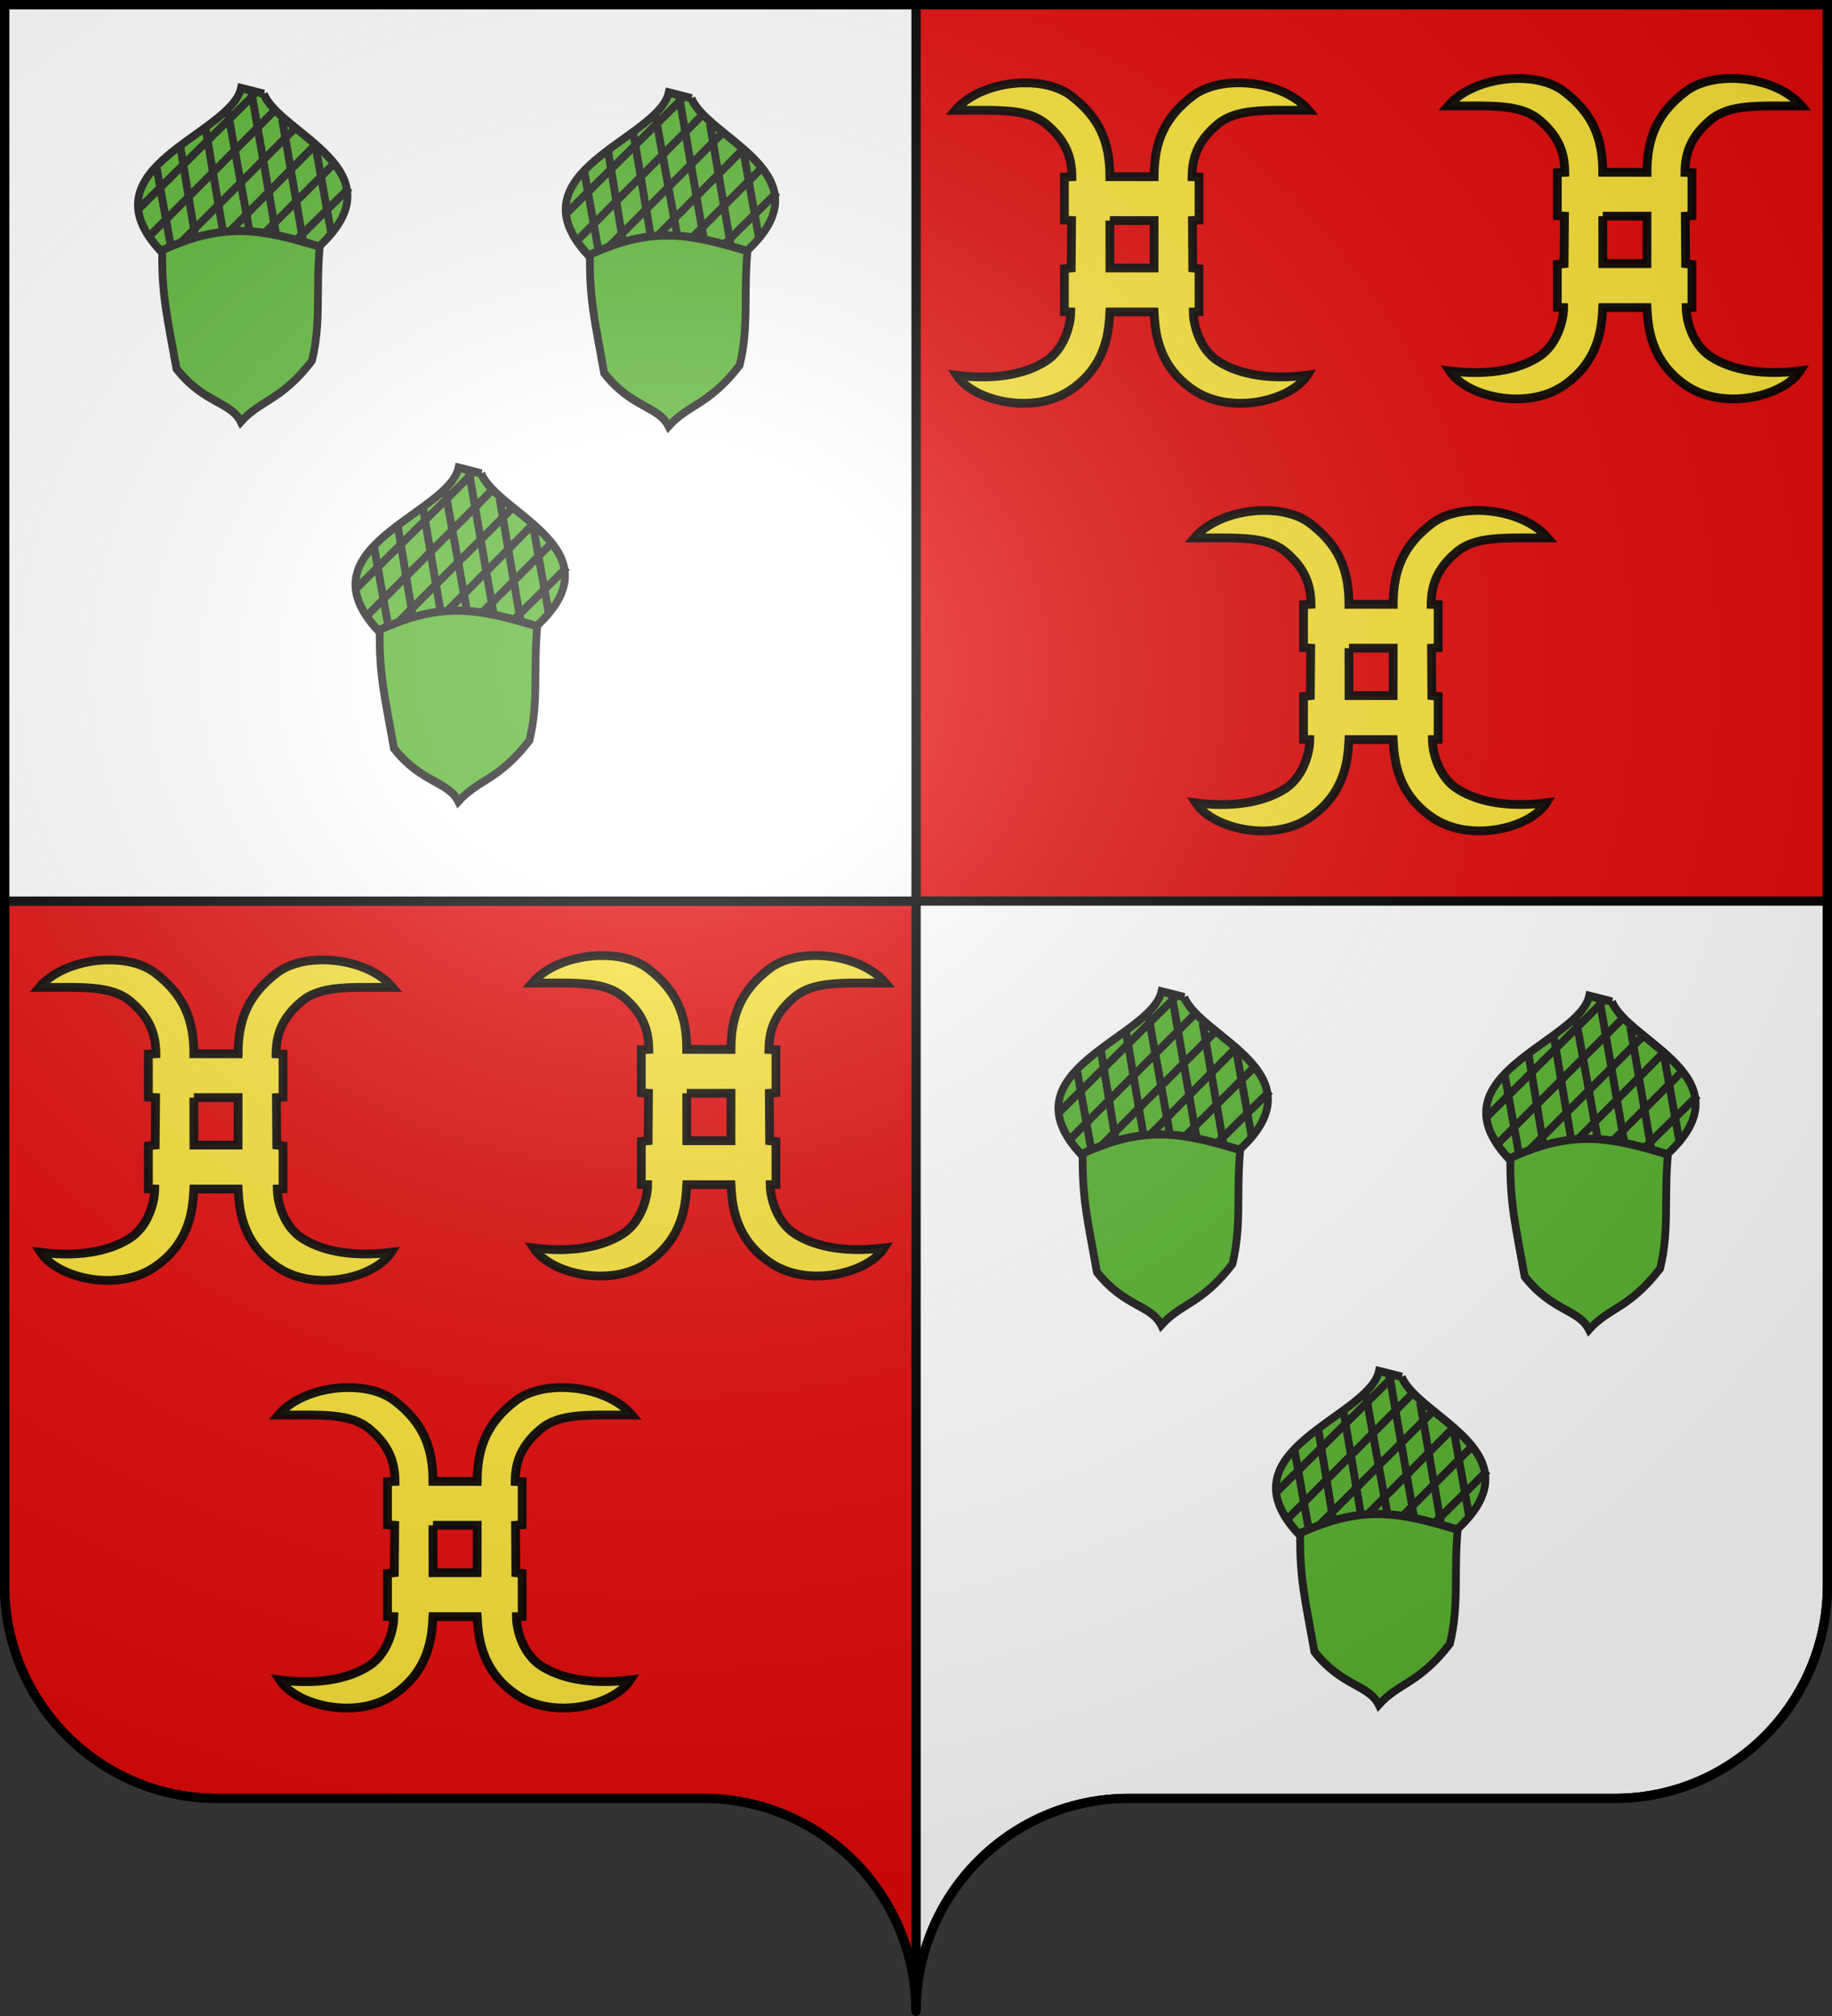
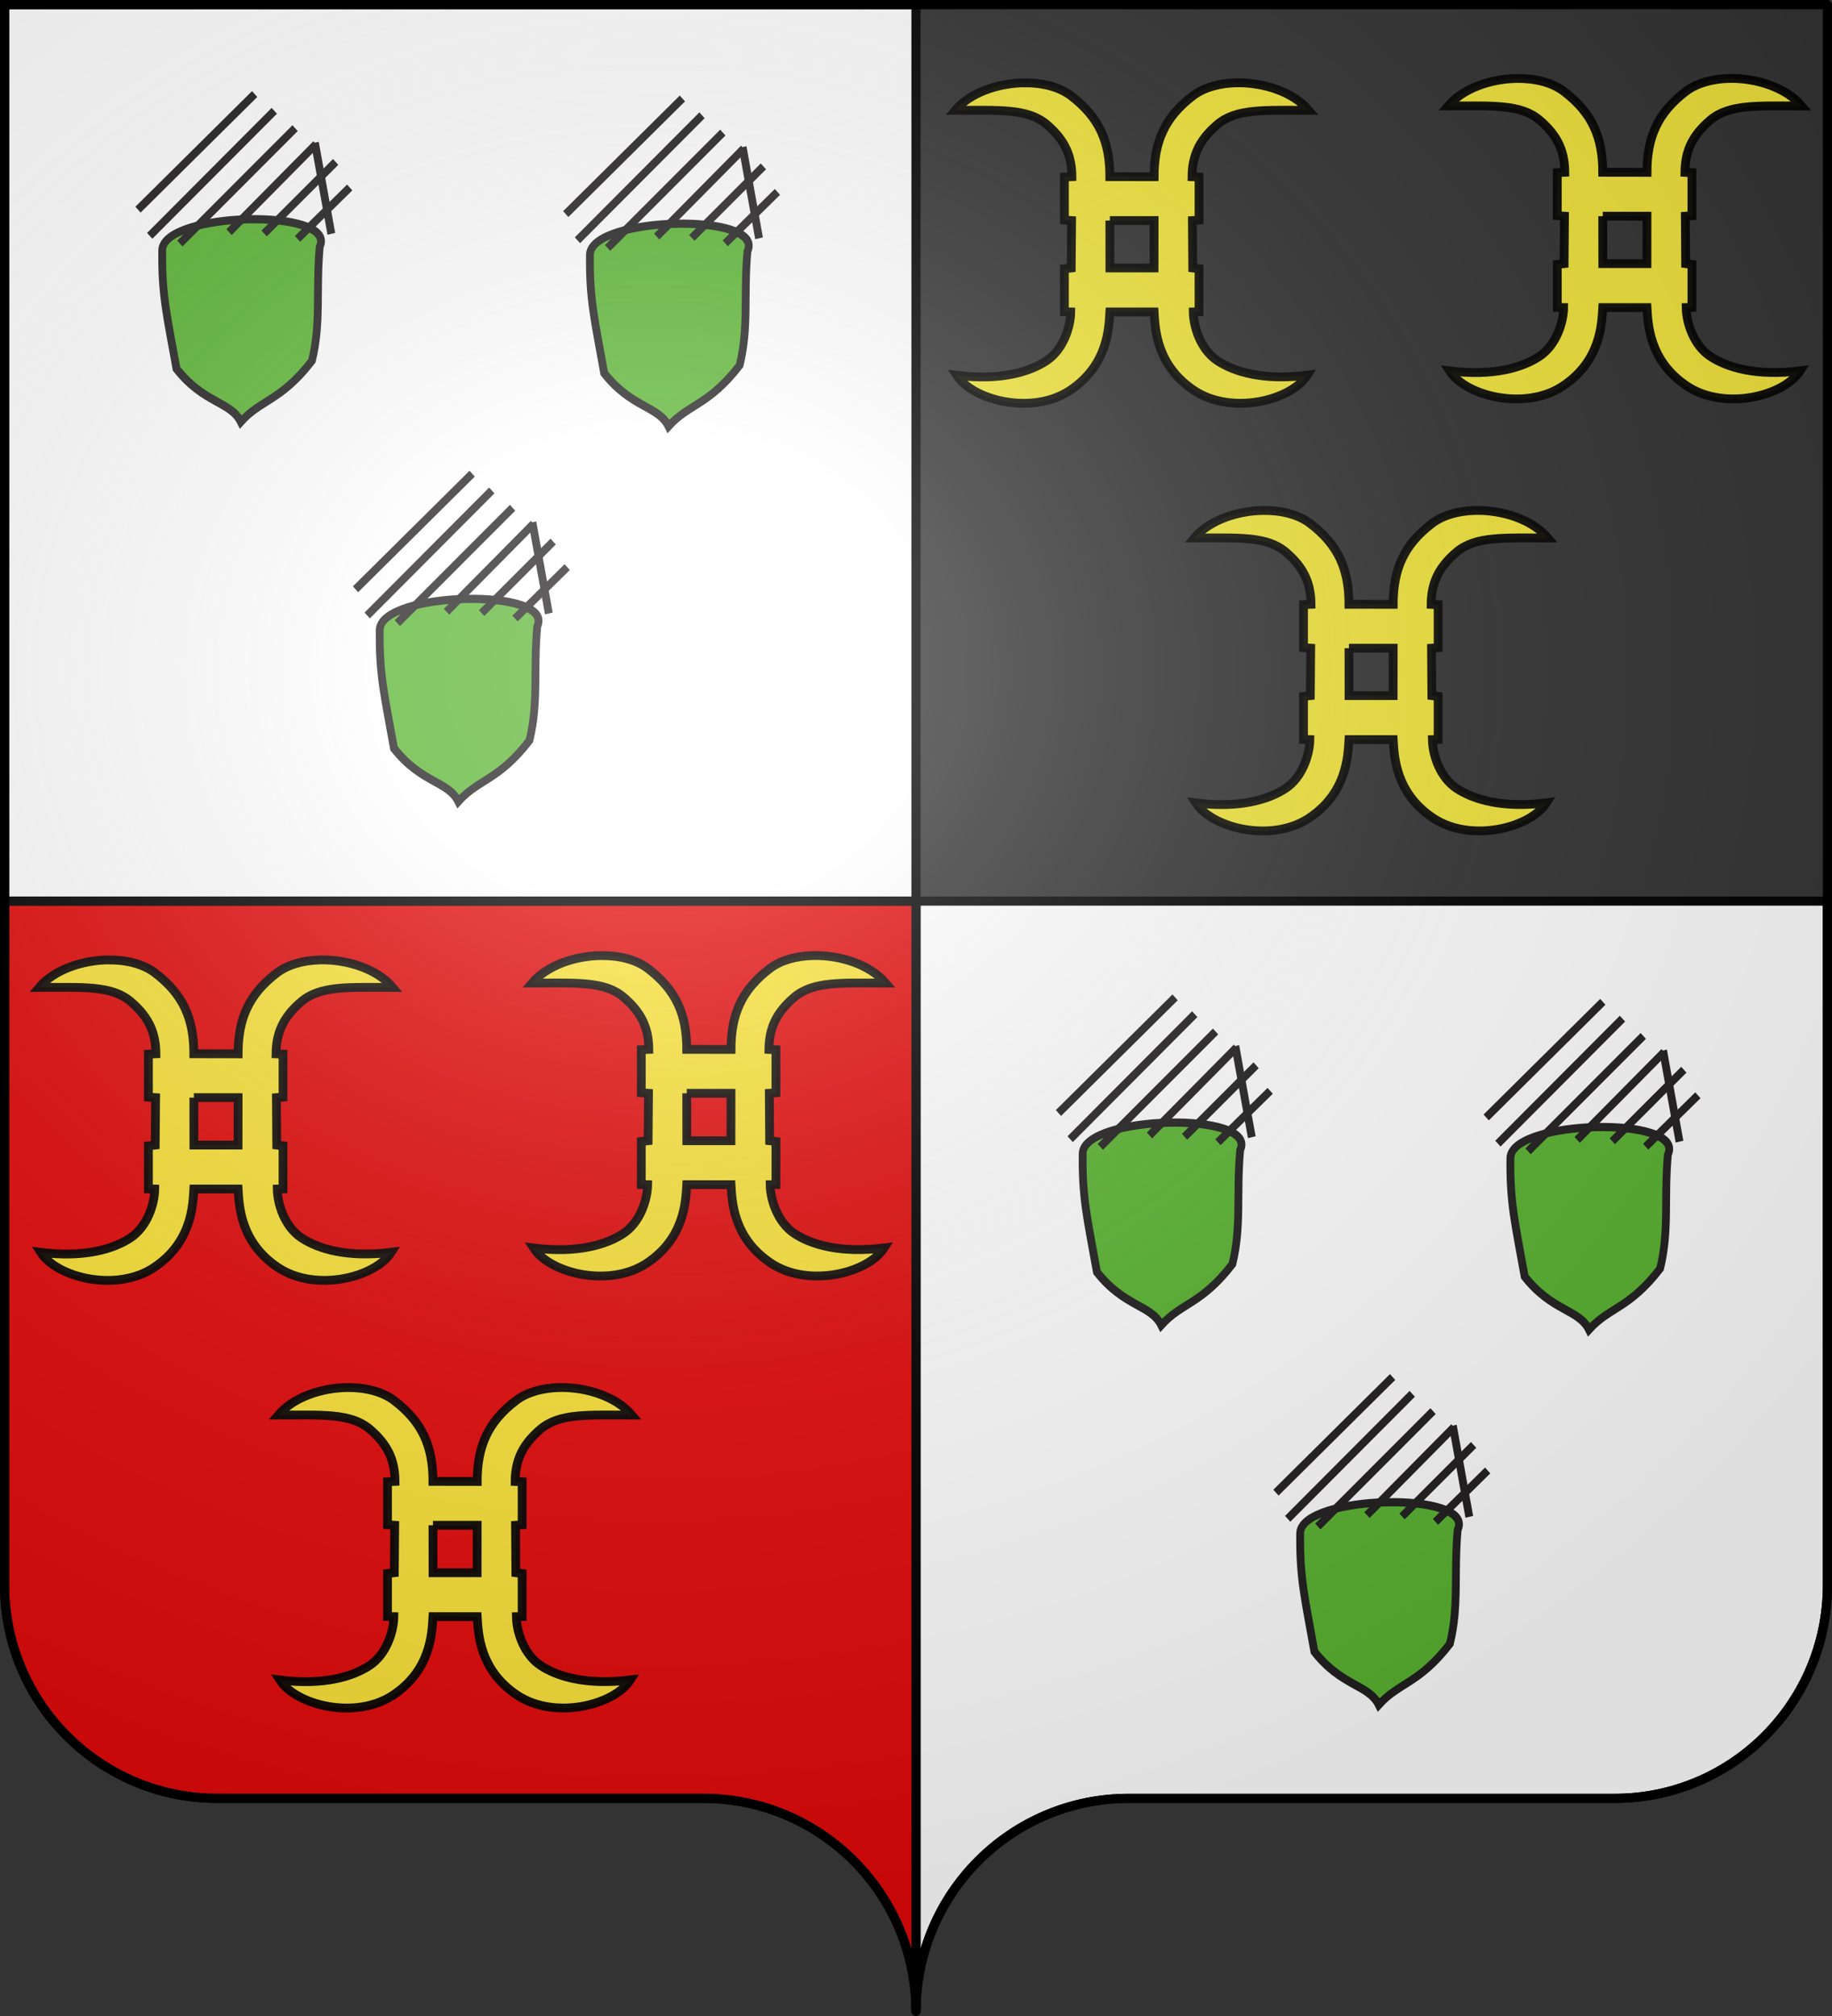
<svg xmlns="http://www.w3.org/2000/svg" xmlns:xlink="http://www.w3.org/1999/xlink" width="600" height="660" version="1.0">
  <rect width="100%" height="100%" fill="#333333" stroke="none" />
  <desc>Flag of Canton of Valais (Wallis)</desc>
  <defs>
    <radialGradient xlink:href="#a" id="m" cx="285.186" cy="200.448" r="300" fx="285.186" fy="200.448" gradientTransform="matrix(1.551 0 0 1.35 -227.894 -51.264)" gradientUnits="userSpaceOnUse" />
    <linearGradient id="a">
      <stop offset="0" style="stop-color:white;stop-opacity:.314" />
      <stop offset=".19" style="stop-color:white;stop-opacity:.251" />
      <stop offset=".6" style="stop-color:#6b6b6b;stop-opacity:.125" />
      <stop offset="1" style="stop-color:black;stop-opacity:.125" />
    </linearGradient>
  </defs>
  <g style="opacity:1;display:inline">
-     <path d="M300 1.5V295h298.5V1.5z" style="opacity:1;fill:#e20909;fill-opacity:1;fill-rule:nonzero;stroke:#000;stroke-width:3;stroke-linecap:butt;stroke-linejoin:miter;marker:none;marker-start:none;marker-mid:none;marker-end:none;stroke-miterlimit:4;stroke-dasharray:none;stroke-dashoffset:0;stroke-opacity:1;visibility:visible;display:inline;overflow:visible" />
    <path d="M300 295v363.5c0-38.504 31.21-69.75 69.656-69.75h159.188c38.447 0 69.656-31.246 69.656-69.75V295z" style="opacity:1;fill:#fff;fill-opacity:1;fill-rule:nonzero;stroke:#000;stroke-width:3;stroke-linecap:butt;stroke-linejoin:miter;marker:none;marker-start:none;marker-mid:none;marker-end:none;stroke-miterlimit:4;stroke-dasharray:none;stroke-dashoffset:0;stroke-opacity:1;visibility:visible;display:inline;overflow:visible" />
    <path d="M1.5 295v224c0 38.504 31.21 69.75 69.656 69.75h159.188c38.447 0 69.656 31.246 69.656 69.75V295z" style="opacity:1;fill:#e20909;fill-opacity:1;fill-rule:nonzero;stroke:#000;stroke-width:3;stroke-linecap:butt;stroke-linejoin:miter;marker:none;marker-start:none;marker-mid:none;marker-end:none;stroke-miterlimit:4;stroke-dasharray:none;stroke-dashoffset:0;stroke-opacity:1;visibility:visible;display:inline;overflow:visible" />
    <path d="M1.5 1.5V295H300V1.5z" style="opacity:1;fill:#fff;fill-opacity:1;fill-rule:nonzero;stroke:#000;stroke-width:3;stroke-linecap:butt;stroke-linejoin:miter;marker:none;marker-start:none;marker-mid:none;marker-end:none;stroke-miterlimit:4;stroke-dasharray:none;stroke-dashoffset:0;stroke-opacity:1;visibility:visible;display:inline;overflow:visible" />
    <g style="fill:#fcef3c">
      <g style="display:inline;fill:#fcef3c" transform="translate(-122.857 -98.572)">
        <path id="h" d="M158.246 412.834c-8.585.103-17.698 3.256-22.553 9.002 14.42 0 23.702-.69 29.964 4.618 6.396 5.421 8.198 10.8 8.268 17.096l-2.465.117v14.086l2.358.164c-.043 5.18-.084 10.352-.129 15.533l-2.23.256v14.087l2.08.047c-.067 4.973-2.46 12.344-7.946 15.976-5.581 3.695-15.09 6.547-29.408 4.758 5.345 8.319 24.804 13.103 37.054 4.991 12.406-8.215 12.784-20.232 13.108-25.725h14.49c.326 5.492.725 17.512 13.13 25.725 12.25 8.11 31.688 3.303 37.033-5.014-14.318 1.788-23.826-1.04-29.408-4.735-5.486-3.631-7.857-11.004-7.924-15.976l1.887-.047v-14.087l-2.059-.256c-.044-5.18-.065-10.354-.107-15.533l2.166-.164v-14.086l-2.294-.094c.07-6.294 1.893-11.676 8.289-17.095 6.262-5.307 15.523-4.642 29.942-4.642-5.11-6.047-14.915-9.233-23.881-9.002-5.38.138-10.465 1.513-14.03 4.221-9.262 7.04-12.736 15.04-12.743 26.518l-14.49-.023c-.009-11.48-3.481-19.454-12.744-26.495-3.862-2.935-9.484-4.292-15.358-4.221zm28.101 45.083h14.49c-.007 5.175-.02 10.358-.02 15.533h-14.448c0-5.177-.014-10.357-.022-15.533z" style="opacity:.943;fill:#fcef3c;fill-opacity:1;fill-rule:nonzero;stroke:#000;stroke-width:2.879;stroke-miterlimit:4;stroke-opacity:1;stroke-dasharray:none;stroke-dashoffset:2.189;display:inline" />
        <use xlink:href="#h" id="i" width="600" height="660" x="0" y="0" transform="translate(161.429 -1.429)" />
        <use xlink:href="#i" width="600" height="660" transform="translate(-83.119 141.429)" />
        <path d="M458.247 125.69c-8.585.104-17.699 3.257-22.554 9.003 14.42 0 23.702-.69 29.964 4.618 6.396 5.421 8.198 10.8 8.268 17.096l-2.465.117v14.086l2.358.164c-.042 5.18-.084 10.352-.129 15.533l-2.229.256v14.087l2.08.047c-.068 4.973-2.46 12.344-7.947 15.976-5.581 3.695-15.09 6.547-29.407 4.758 5.345 8.319 24.804 13.103 37.054 4.991 12.405-8.215 12.783-20.232 13.108-25.725h14.49c.325 5.492.724 17.512 13.13 25.725 12.25 8.11 31.687 3.303 37.032-5.014-14.318 1.788-23.826-1.04-29.407-4.735-5.487-3.631-7.858-11.004-7.925-15.976l1.887-.047v-14.087l-2.059-.256c-.044-5.18-.064-10.354-.107-15.533l2.166-.164v-14.086l-2.294-.094c.07-6.294 1.893-11.676 8.289-17.095 6.262-5.307 15.523-4.642 29.943-4.642-5.111-6.047-14.916-9.233-23.882-9.002-5.38.138-10.465 1.513-14.029 4.221-9.263 7.04-12.736 15.04-12.744 26.518l-14.49-.023c-.008-11.48-3.481-19.454-12.744-26.495-3.862-2.935-9.483-4.292-15.357-4.221zm28.1 45.084h14.491c-.008 5.175-.02 10.358-.021 15.533h-14.448c0-5.177-.014-10.357-.021-15.533z" style="opacity:.943;fill:#fcef3c;fill-opacity:1;fill-rule:nonzero;stroke:#000;stroke-width:2.879;stroke-miterlimit:4;stroke-opacity:1;stroke-dasharray:none;stroke-dashoffset:2.189;display:inline" />
        <use xlink:href="#h" width="600" height="660" transform="translate(461.429 -288.572)" />
        <use xlink:href="#i" width="600" height="660" transform="translate(216.881 -145.714)" />
        <g style="fill:#5ab532">
          <g style="fill:#5ab532">
            <g style="fill:#5ab532;fill-opacity:1;stroke:#211f1f;stroke-width:2.961;stroke-miterlimit:4;stroke-opacity:1;stroke-dasharray:none">
              <g style="fill:#5ab532;fill-opacity:1;stroke:#211f1f;stroke-width:2.961;stroke-miterlimit:4;stroke-opacity:1;stroke-dasharray:none;display:inline" transform="matrix(.596 .184 -.11 .732 -225.929 5.49)">
                <g id="j" style="fill:#5ab532;fill-opacity:1;stroke:#211f1f;stroke-width:2.961;stroke-miterlimit:4;stroke-opacity:1;stroke-dasharray:none;display:inline">
                  <path d="M275.854 445.317c15.366-3.058-24.323-56.22-35.538-48.063-13.253 9.904-17.914 16.167-30.877 30.586-4.005 16.24 2.567 23.959-1.083 31.66 10.914 1.292 14.81 7.81 33.126 8.538 13.035-5.534 20.754-14.128 34.372-22.72z" style="fill:#5ab532;fill-opacity:1;fill-rule:evenodd;stroke:#211f1f;stroke-width:2.961;stroke-linecap:butt;stroke-linejoin:miter;stroke-miterlimit:4;stroke-opacity:1;stroke-dasharray:none" transform="matrix(.666 -1.176 1.223 .409 40.726 186.55)" />
-                   <path d="m307.46 394.196-3.35-8.302c-15.73 7.282-57.505-31.738-64.376 11.069 22.528 13.194 28.364 26.253 36.12 48.063 40.09 8.702 23.468-37.09 31.605-50.83z" style="fill:#5ab532;fill-opacity:1;fill-rule:evenodd;stroke:#211f1f;stroke-width:2.961;stroke-linecap:butt;stroke-linejoin:miter;stroke-miterlimit:4;stroke-opacity:1;stroke-dasharray:none" transform="matrix(.666 -1.176 1.223 .409 40.726 186.55)" />
                  <g style="fill:#5ab532;fill-opacity:1;stroke:#211f1f;stroke-width:2.961;stroke-miterlimit:4;stroke-opacity:1;stroke-dasharray:none">
                    <path d="m246.582 380.836 58.801 10.604M241.65 390.235l63.236 10.99M246.084 401.271 304.5 411.49M260.158 413.97l44.342 7.52M267.491 425.138l36.245 6.362M273.28 436.67l26.22 4.82" style="fill:#5ab532;fill-opacity:1;fill-rule:evenodd;stroke:#211f1f;stroke-width:2.961;stroke-linecap:butt;stroke-linejoin:miter;stroke-miterlimit:4;stroke-opacity:1;stroke-dasharray:none;display:inline" transform="matrix(.666 -1.176 1.223 .409 40.726 186.55)" />
                    <path d="m282.166 446.028 22.523-25.2" style="fill:#5ab532;fill-opacity:1;fill-rule:evenodd;stroke:#211f1f;stroke-width:2.961;stroke-linecap:butt;stroke-linejoin:miter;stroke-miterlimit:4;stroke-opacity:1;stroke-dasharray:none" transform="matrix(.666 -1.176 1.223 .409 40.726 186.55)" />
-                     <path d="m274.047 438.698 30.205-33.254M269.46 429.5l36.146-39.889M264.967 420.072l30.218-33.89M259.012 411.966l25.916-28.362M251.04 404.913l23.036-25.004M243.393 398.961l19.757-22.111" style="fill:#5ab532;fill-opacity:1;fill-rule:evenodd;stroke:#211f1f;stroke-width:2.961;stroke-linecap:butt;stroke-linejoin:miter;stroke-miterlimit:4;stroke-opacity:1;stroke-dasharray:none;display:inline" transform="matrix(.666 -1.176 1.223 .409 40.726 186.55)" />
                  </g>
                </g>
                <use xlink:href="#j" id="k" width="600" height="660" x="0" y="0" style="fill:#5ab532" transform="translate(224.97 -54.56)" />
                <use xlink:href="#k" id="l" width="600" height="660" x="0" y="0" style="fill:#5ab532" transform="translate(-80.8 188.11)" />
                <use xlink:href="#j" width="600" height="660" transform="translate(554.635 264.6)" />
                <use xlink:href="#k" width="600" height="660" transform="translate(554.635 264.6)" />
                <use xlink:href="#l" width="600" height="660" transform="translate(554.635 264.6)" />
              </g>
            </g>
          </g>
        </g>
      </g>
    </g>
  </g>
  <g style="display:inline">
    <path d="M1.5 1.5V518.99c0 38.505 31.203 69.755 69.65 69.755h159.2c38.447 0 69.65 31.25 69.65 69.754 0-38.504 31.203-69.754 69.65-69.754h159.2c38.447 0 69.65-31.25 69.65-69.755V1.5z" style="fill:url(#m);fill-opacity:1;fill-rule:evenodd;stroke:none;stroke-width:3;stroke-linecap:butt;stroke-linejoin:miter;stroke-miterlimit:4;stroke-dasharray:none;stroke-opacity:1" />
  </g>
  <g style="display:inline">
    <path d="M300 658.5c0-38.504 31.203-69.754 69.65-69.754h159.2c38.447 0 69.65-31.25 69.65-69.753V1.5H1.5v517.493c0 38.504 31.203 69.753 69.65 69.753h159.2c38.447 0 69.65 31.25 69.65 69.754" style="fill:none;fill-opacity:1;fill-rule:nonzero;stroke:#000;stroke-width:3;stroke-linecap:round;stroke-linejoin:round;stroke-miterlimit:4;stroke-dasharray:none;stroke-dashoffset:0;stroke-opacity:1" />
  </g>
</svg>